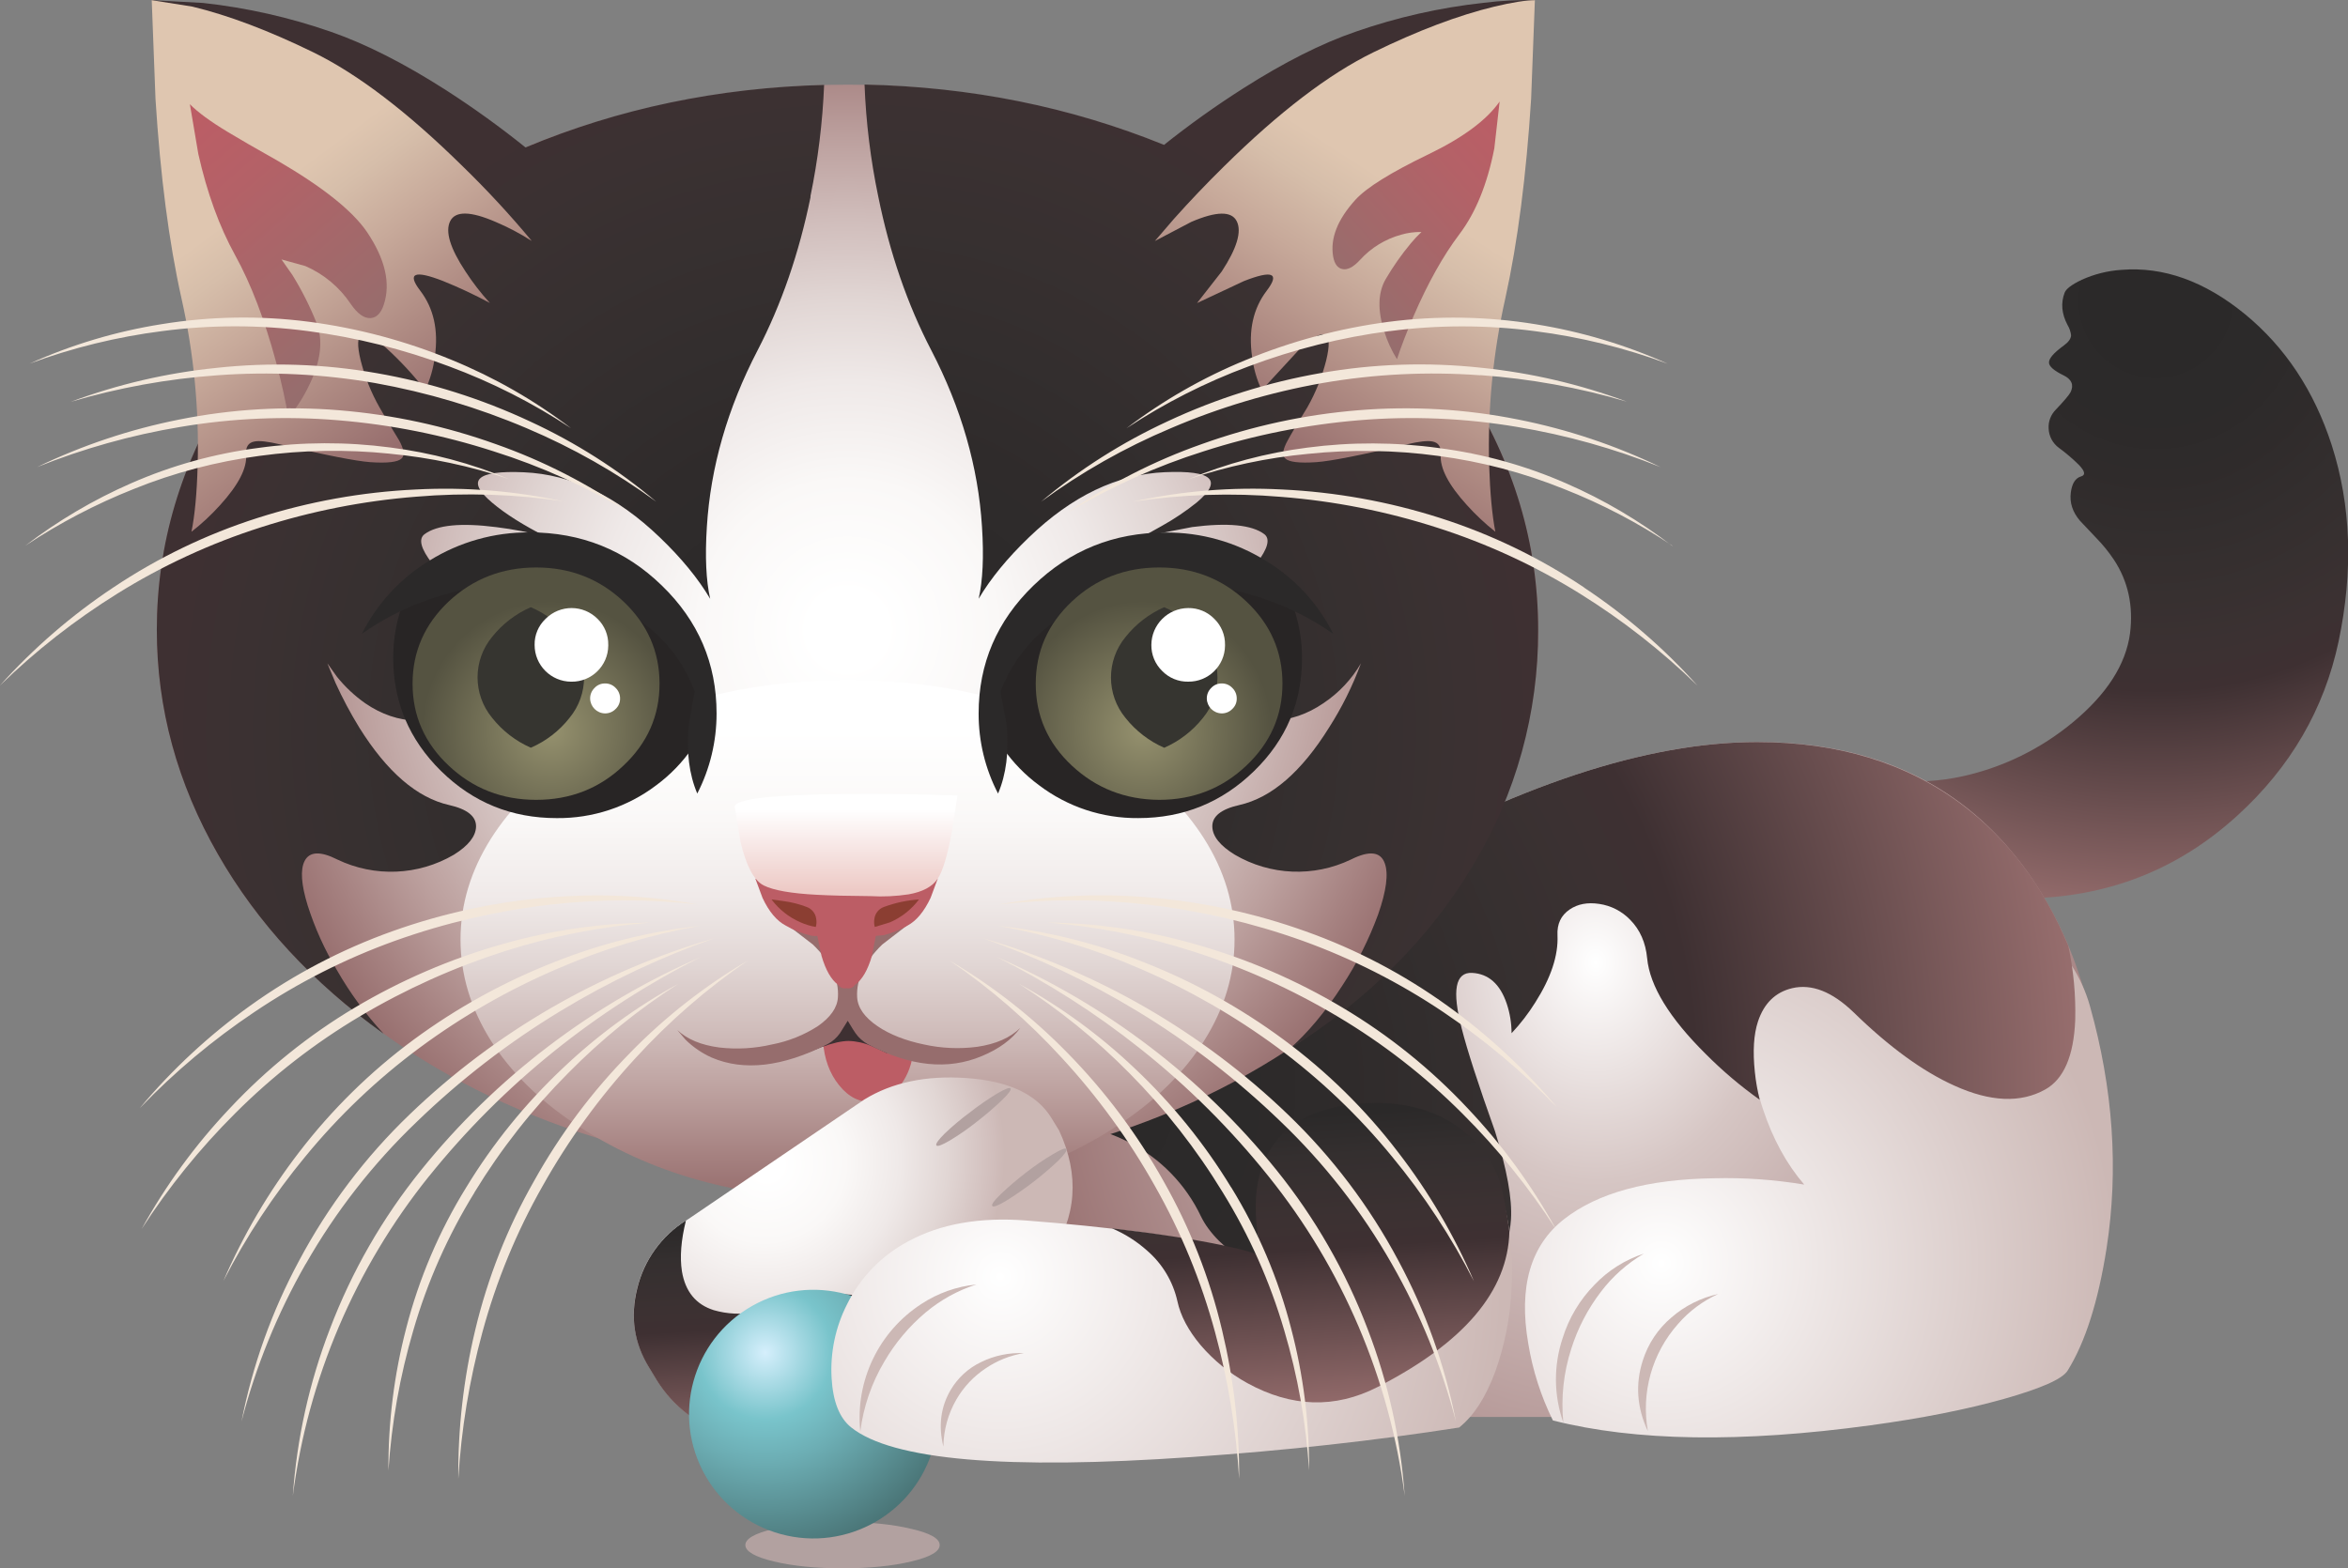
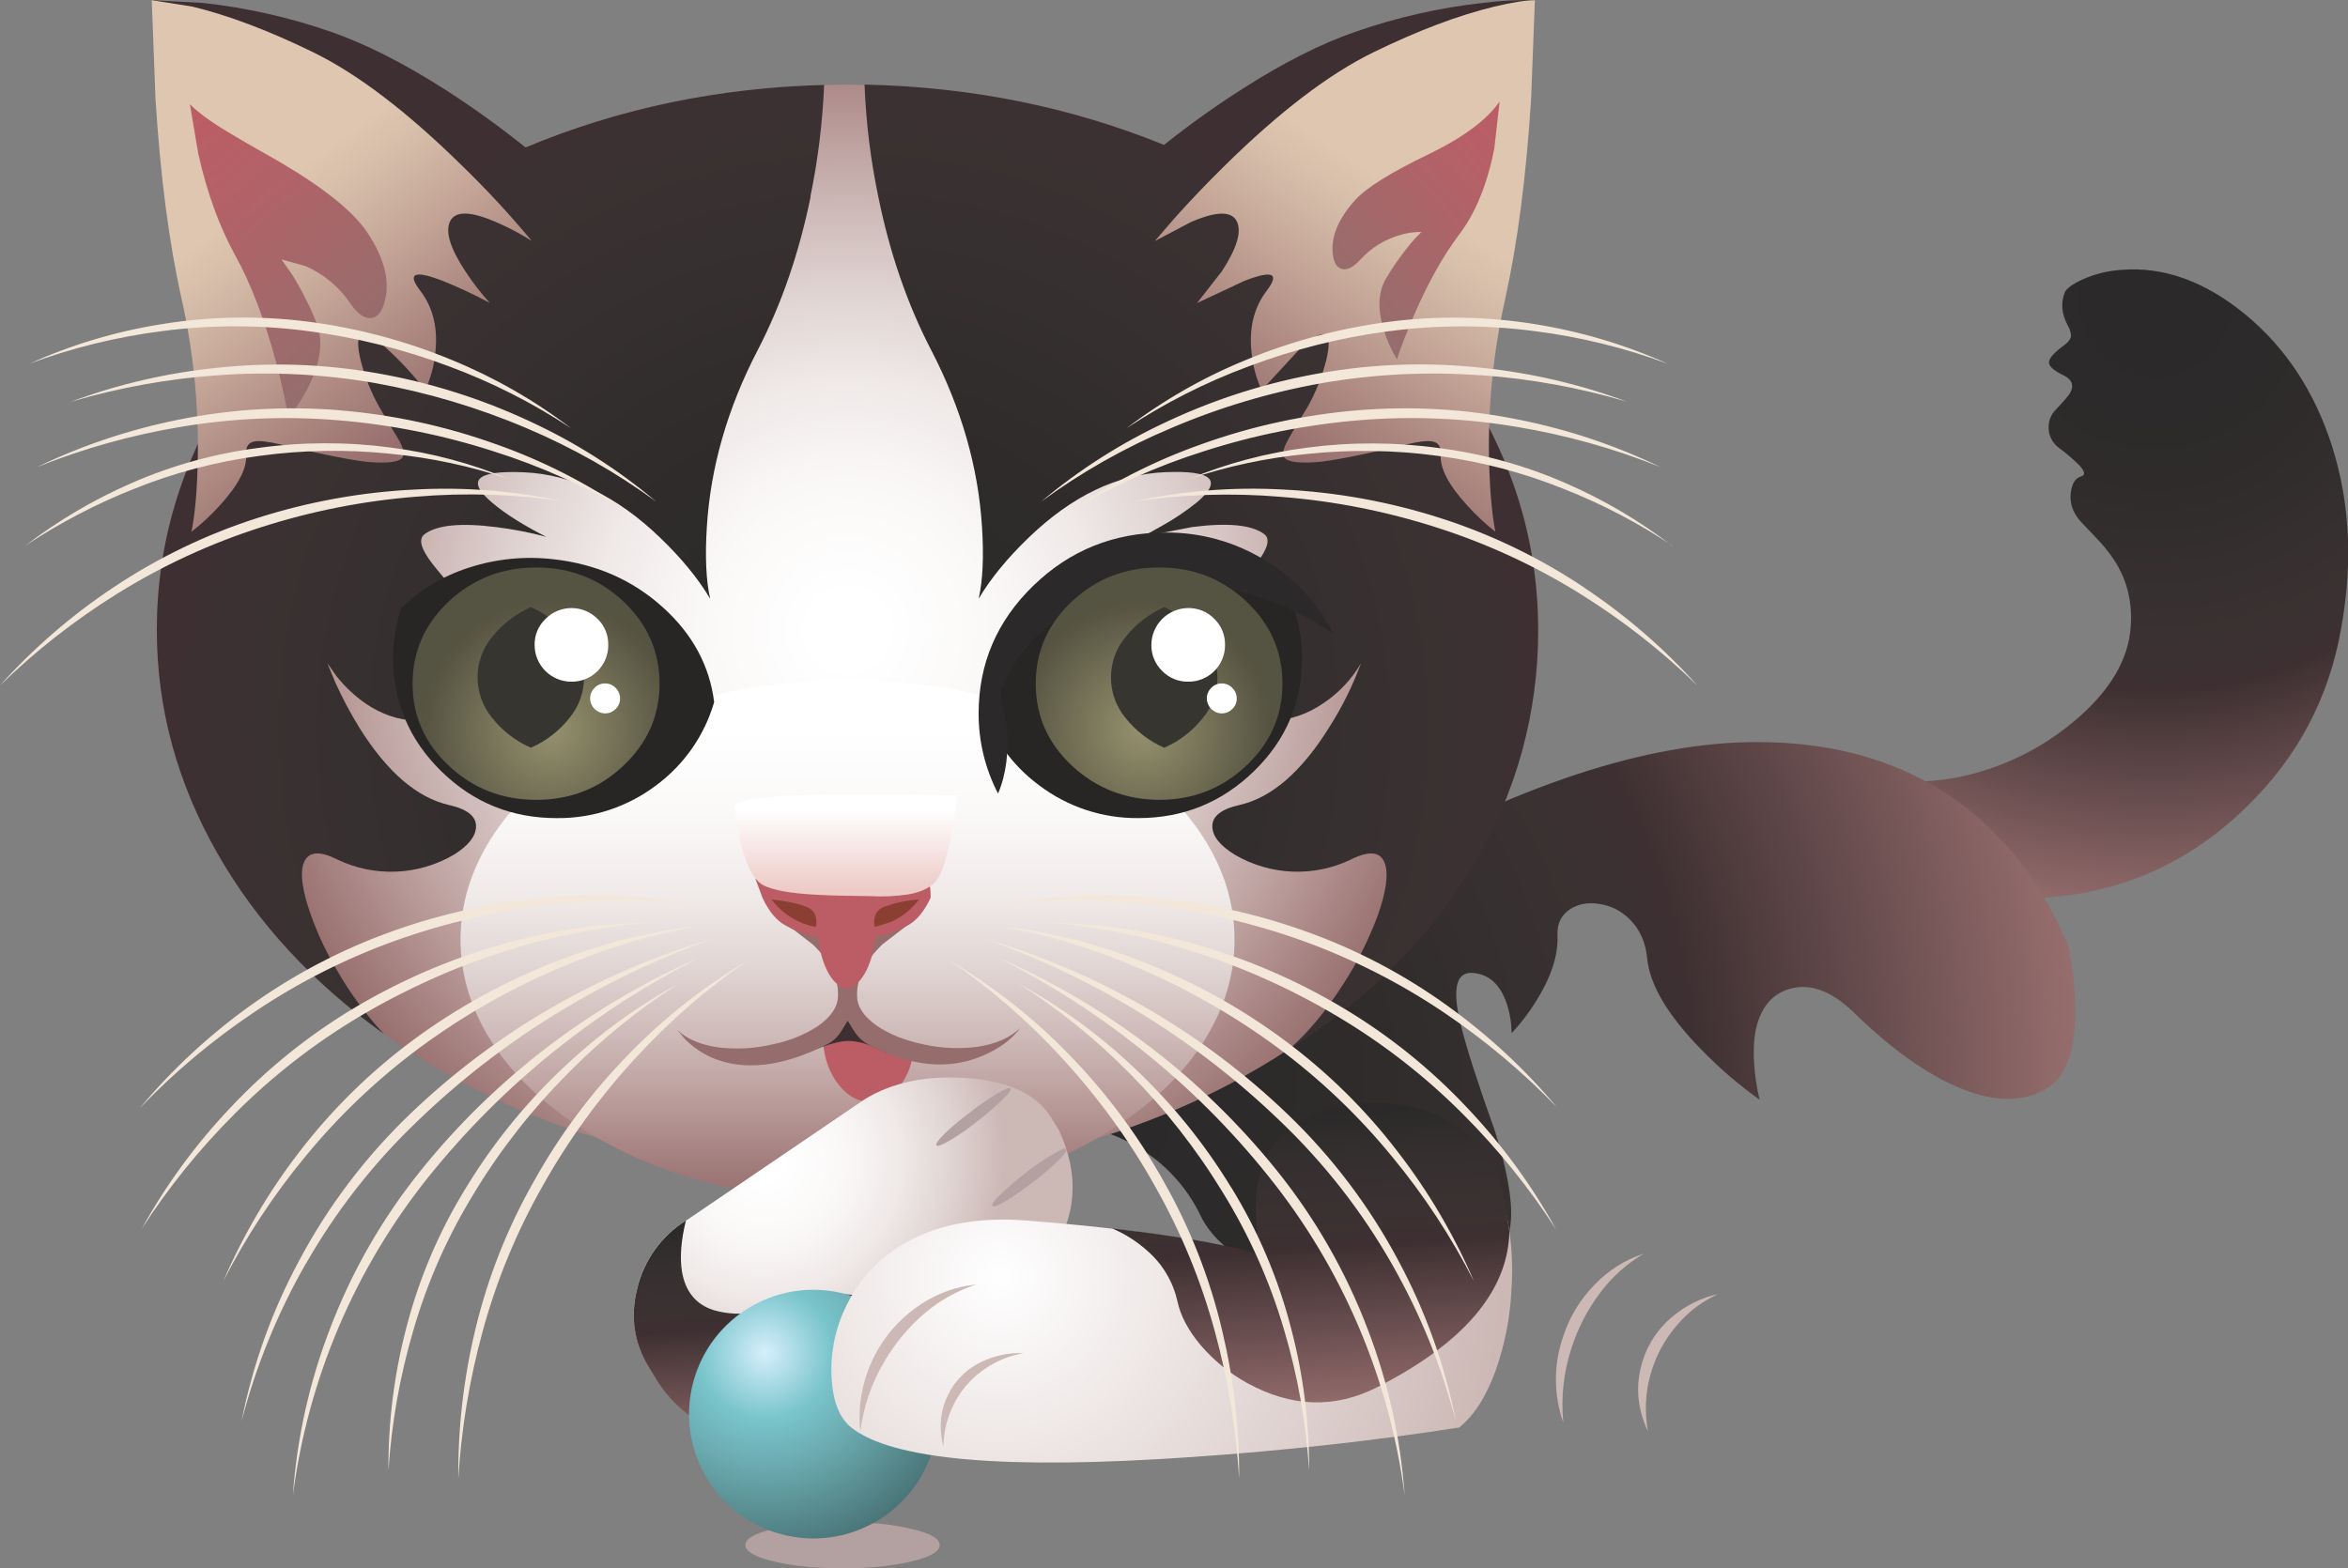
<svg xmlns="http://www.w3.org/2000/svg" version="1.0" id="Layer_1" x="0px" y="0px" viewBox="0 0 973.17 650.22" enable-background="new 0 0 973.17 650.22" xml:space="preserve">
  <rect x="0" y="0" width="973.17" height="650.22" fill="#808080" stroke="none" />
  <title>cats2_0018</title>
  <path fill="#B2A1A0" d="M320.7,633.85c-7.847,1.84-11.77,4.077-11.77,6.71c0,2.633,3.923,4.9,11.77,6.8  c7.907,1.9,17.407,2.85,28.5,2.85s20.593-0.95,28.5-2.85c7.847-1.84,11.77-4.107,11.77-6.8c0-2.693-3.923-4.93-11.77-6.71  c-7.9-1.9-17.397-2.85-28.49-2.85C338.117,631,328.613,631.95,320.7,633.85z" />
  <radialGradient id="SVGID_1_" cx="277.25" cy="555.917" r="139.3" gradientTransform="matrix(1.84 0 0 -1.84 383.32 1147.59)" gradientUnits="userSpaceOnUse">
    <stop offset="0.06" style="stop-color:#2B2929" />
    <stop offset="0.19" style="stop-color:#2C2A2A" />
    <stop offset="0.29" style="stop-color:#2F2B2B" />
    <stop offset="0.39" style="stop-color:#332E2E" />
    <stop offset="0.48" style="stop-color:#373030" />
    <stop offset="0.56" style="stop-color:#3B3132" />
    <stop offset="0.63" style="stop-color:#3E3032" />
    <stop offset="1" style="stop-color:#966D6D" />
  </radialGradient>
  <path fill="url(#SVGID_1_)" d="M930.39,130.18c-16.667-13.607-33.707-19.707-51.12-18.3c-5.69,0.373-11.266,1.768-16.46,4.12  c-4.107,1.96-6.467,3.737-7.08,5.33c-1.653,4.293-1.253,8.767,1.2,13.42c0.786,1.297,1.287,2.745,1.47,4.25  c-0.06,1.407-1.06,2.817-3,4.23c-4.227,3.067-6.28,5.457-6.16,7.17c0.06,1.533,2.083,3.28,6.07,5.24c3.373,1.653,4.323,3.987,2.85,7  c-0.667,1.227-2.69,3.617-6.07,7.17c-2.073,2.057-3.166,4.904-3,7.82c0.108,3.221,1.703,6.209,4.32,8.09  c2.932,2.15,5.7,4.517,8.28,7.08c2.453,2.573,2.76,4.137,0.92,4.69c-2.393,0.667-3.833,2.903-4.32,6.71  c-0.553,4.167,0.703,8.06,3.77,11.68l6.53,6.9c2.836,2.877,5.391,6.018,7.63,9.38c5.82,8.887,8.027,19,6.62,30.34  c-1.713,12.993-9.65,25.343-23.81,37.05c-13.165,10.907-28.732,18.533-45.42,22.25c-9.716,2.141-19.709,2.732-29.61,1.75  c2.234,11.531,2.329,23.375,0.28,34.94c16.522,9.314,35.194,14.141,54.16,14c34.387-0.187,64.023-11.65,88.91-34.39  c22-20.047,35.977-44.107,41.93-72.18c6.127-29.24,5.177-56.363-2.85-81.37C959.137,162.03,947.123,143.907,930.39,130.18z" />
  <radialGradient id="SVGID_2_" cx="277.25" cy="516.393" r="199.55" gradientTransform="matrix(1.84 0 0 -2.27 151.16 1571.22)" gradientUnits="userSpaceOnUse">
    <stop offset="0" style="stop-color:#FFFFFF" />
    <stop offset="0.2" style="stop-color:#D6C6C4" />
    <stop offset="0.69" style="stop-color:#966D6D" />
  </radialGradient>
-   <path fill="url(#SVGID_2_)" d="M863.46,409.6c-5.005-17.275-12.867-33.591-23.26-48.27c-25.747-35.8-63.047-53.7-111.9-53.7  c-45.787,0-100.31,18.053-163.57,54.16c-31.567,18-58.6,36.02-81.1,54.06c-12.873,4.6-27.43,10.24-43.67,16.92  c-32.487,13.333-57.153,25.193-74,35.58c-16.847,10.387-29.78,33.387-38.8,69c-4.319,16.415-7.151,33.186-8.46,50.11h398  c54.373,0,95.41-15.333,123.11-46c11.206-12.422,19.694-27.048,24.92-42.94c4.72-13.933,6.868-28.608,6.34-43.31  C870.472,439.746,867.915,424.42,863.46,409.6z" />
  <radialGradient id="SVGID_3_" cx="277.25" cy="555.917" r="102.4" gradientTransform="matrix(1.84 0 0 -1.84 178.47 1546.63)" gradientUnits="userSpaceOnUse">
    <stop offset="0" style="stop-color:#FFFFFF" />
    <stop offset="1" style="stop-color:#CCB8B5" />
  </radialGradient>
-   <path fill="url(#SVGID_3_)" d="M710.64,488.49c-27.587,0.367-48.367,6.007-62.34,16.92c-13.973,10.913-18.937,28.11-14.89,51.59  c1.803,11.081,5.244,21.832,10.21,31.9c34.14,8.667,78.06,9.333,131.76,2c21.147-2.88,39.567-6.527,55.26-10.94  c15.387-4.353,24.153-8.247,26.3-11.68c7.333-11.767,12.727-28.717,16.18-50.85c5.027-32.547,2.727-65.983-6.9-100.31  c-3.379-12.027-10.299-22.759-19.86-30.8c-19.43-16.732-46.056-22.389-70.61-15c-13.192,4.073-24.874,11.979-33.56,22.71  c-15.873,19.247-19.703,41.19-11.49,65.83c4.107,12.38,9.807,22.8,17.1,31.26C735.524,489.073,723.082,488.193,710.64,488.49z" />
  <radialGradient id="SVGID_4_" cx="277.25" cy="555.917" r="231.3" gradientTransform="matrix(1.84 0 0 -1.84 -75.3 1473.99)" gradientUnits="userSpaceOnUse">
    <stop offset="0.06" style="stop-color:#2B2929" />
    <stop offset="0.19" style="stop-color:#2C2A2A" />
    <stop offset="0.29" style="stop-color:#2F2B2B" />
    <stop offset="0.39" style="stop-color:#332E2E" />
    <stop offset="0.48" style="stop-color:#373030" />
    <stop offset="0.56" style="stop-color:#3B3132" />
    <stop offset="0.63" style="stop-color:#3E3032" />
    <stop offset="1" style="stop-color:#966D6D" />
  </radialGradient>
  <path fill="url(#SVGID_4_)" d="M813.25,333.65c-23.047-17.333-51.38-26-85-26c-45.787,0-100.31,18.053-163.57,54.16  c-31.567,18-58.6,36.02-81.1,54.06c-19.053,6.753-39.08,14.653-60.08,23.7c-2.207,8.707-2.573,15.727-1.1,21.06  c1.407,5.147,4.103,7.353,8.09,6.62c12.26-2.267,24.673-0.183,37.24,6.25c13.177,6.67,23.757,17.539,30.07,30.89  c3.373,6.867,9.84,13.333,19.4,19.4c19.362,11.82,41.501,18.322,64.18,18.85c11.22-0.06,19.923-2.173,26.11-6.34  c11.647-7.727,17.9-17.963,18.76-30.71c0.553-8.52-1.653-20.717-6.62-36.59c-6.927-19.433-11.523-33.623-13.79-42.57  c-4.107-15.753-2.667-23.447,4.32-23.08c6.807,0.367,11.587,4.627,14.34,12.78c1.314,3.944,1.989,8.073,2,12.23  c3.693-3.926,6.989-8.206,9.84-12.78c6.5-10.233,9.563-19.49,9.19-27.77c-0.247-4.72,1.44-8.307,5.06-10.76  c3.333-2.267,7.41-3.033,12.23-2.3c4.909,0.708,9.439,3.038,12.87,6.62c4.047,4.107,6.38,9.41,7,15.91  c1.107,11.52,9.21,24.76,24.31,39.72c6.896,6.935,14.37,13.271,22.34,18.94c-0.94-3.747-1.608-7.557-2-11.4  c-0.92-8.667-0.49-15.687,1.29-21.06c2.513-7.54,7.233-12.137,14.16-13.79c8.093-1.9,16.583,1.433,25.47,10  c14.773,14.407,28.717,24.55,41.83,30.43c14.893,6.74,27.43,7.26,37.61,1.56c7.66-4.293,11.797-13.857,12.41-28.69  c0.271-10.343-0.686-20.682-2.85-30.8C846.987,367.51,832.317,347.997,813.25,333.65z" />
  <radialGradient id="SVGID_5_" cx="277.101" cy="555.986" r="140.165" gradientTransform="matrix(1.84 0 0 -1.84 -158.6 1284.13)" gradientUnits="userSpaceOnUse">
    <stop offset="0.06" style="stop-color:#FFFFFF" />
    <stop offset="0.24" style="stop-color:#FAF8F7" />
    <stop offset="0.4" style="stop-color:#EFE9E8" />
    <stop offset="0.53" style="stop-color:#E1D6D4" />
    <stop offset="0.66" style="stop-color:#D0BDBB" />
    <stop offset="0.79" style="stop-color:#BCA09E" />
    <stop offset="0.91" style="stop-color:#A68281" />
    <stop offset="1" style="stop-color:#966D6D" />
  </radialGradient>
  <path fill="url(#SVGID_5_)" d="M615,349.1c15.02-28,22.53-57.333,22.53-88s-7.51-60-22.53-88  c-14.467-27.033-34.91-50.97-61.33-71.81c-26.42-20.84-56.723-36.987-90.91-48.44c-72.406-23.66-150.464-23.66-222.87,0  c-34.267,11.46-64.6,27.613-91,48.46s-46.853,44.78-61.36,71.8c-15.02,28-22.53,57.333-22.53,88s7.51,60,22.53,88  c14.467,27.033,34.91,50.97,61.33,71.81c26.42,20.84,56.753,36.993,91,48.46c72.406,23.66,150.464,23.66,222.87,0  c34.207-11.46,64.517-27.613,90.93-48.46S600.52,376.133,615,349.1z" />
  <linearGradient id="SVGID_6_" gradientUnits="userSpaceOnUse" x1="480.682" y1="402.943" x2="480.682" y2="515.144" gradientTransform="matrix(1.84 0 0 1.84 -533.18 -450.91)">
    <stop offset="0.06" style="stop-color:#FFFFFF" />
    <stop offset="0.24" style="stop-color:#FAF8F7" />
    <stop offset="0.4" style="stop-color:#EFE9E8" />
    <stop offset="0.53" style="stop-color:#E1D6D4" />
    <stop offset="0.66" style="stop-color:#D0BDBB" />
    <stop offset="0.79" style="stop-color:#BCA09E" />
    <stop offset="0.91" style="stop-color:#A68281" />
    <stop offset="1" style="stop-color:#966D6D" />
  </linearGradient>
  <path fill="url(#SVGID_6_)" d="M237.86,313.51c-14.773,9.933-26.237,21.333-34.39,34.2c-8.4,13.333-12.6,27.277-12.6,41.83  s4.2,28.53,12.6,41.93c8.153,12.873,19.617,24.273,34.39,34.2c31.333,21.027,69.153,31.54,113.46,31.54s82.097-10.513,113.37-31.54  c14.833-9.933,26.297-21.333,34.39-34.2c8.4-13.333,12.6-27.31,12.6-41.93s-4.2-28.563-12.6-41.83  c-8.153-12.873-19.617-24.273-34.39-34.2C433.37,292.503,395.58,282,351.32,282S269.24,292.503,237.86,313.51z" />
  <radialGradient id="SVGID_7_" cx="277.25" cy="555.917" r="153.57" gradientTransform="matrix(1.84 0 0 -1.84 -156.3 1325.13)" gradientUnits="userSpaceOnUse">
    <stop offset="0.06" style="stop-color:#2B2929" />
    <stop offset="0.27" style="stop-color:#2C2A2A" />
    <stop offset="0.44" style="stop-color:#2F2B2B" />
    <stop offset="0.6" style="stop-color:#332E2E" />
    <stop offset="0.75" style="stop-color:#373030" />
    <stop offset="0.9" style="stop-color:#3B3132" />
    <stop offset="1" style="stop-color:#3E3032" />
  </radialGradient>
  <path fill="url(#SVGID_7_)" d="M335.87,81.54c3.157-15.266,5.064-30.764,5.7-46.34c-44,1.167-85.253,9.81-123.76,25.93  c-10.546-8.482-21.531-16.403-32.91-23.73c-17.333-11.093-33.21-19.153-47.63-24.18c-17.202-5.998-35.03-10.024-53.14-12L62.89,0.07  l11,10.39c9.193,8.46,18.387,16.52,27.58,24.18c29.607,24.58,53.973,40.793,73.1,48.64c-34,21.087-60.603,46.863-79.81,77.33  C74.92,192.203,65,225.703,65,261.11c0,32.593,8.46,63.64,25.38,93.14c16.307,28.44,39.17,53.203,68.59,74.29  c-7.419-8.001-13.898-16.825-19.31-26.3c-5.079-8.446-9.154-17.457-12.14-26.85c-2.667-8.667-3.097-14.797-1.29-18.39  c2-4,6.537-4.213,13.61-0.64c15.423,7.393,33.511,6.644,48.27-2c6-3.74,9.063-7.603,9.19-11.59c0.12-4.293-3.59-7.293-11.13-9  c-13.333-3.007-25.747-13.703-37.24-32.09c-3.657-5.952-6.943-12.123-9.84-18.48l-3.4-8.18l4,5.61  c3.365,4.173,7.296,7.855,11.68,10.94c13.547,9.253,28.257,9.587,44.13,1c8.667-4.667,12.437-10.827,11.31-18.48  c-0.86-5.7-4.66-12.81-11.4-21.33c-8-9.073-13.423-15.447-16.27-19.12c-4.72-6.127-5.793-10.173-3.22-12.14  c5.147-3.86,15.107-4.84,29.88-2.94c6.951,0.856,13.834,2.192,20.6,4c-9.44-4.78-16.917-9.5-22.43-14.16  c-10.973-9.253-6.59-13.453,13.15-12.6c19.74,0.853,38.527,9.853,56.36,27c8.947,8.58,15.903,17.07,20.87,25.47  c-1.713-7.54-2.173-17.5-1.38-29.88c1.533-24.7,8.533-49.067,21-73.1c9.867-19,17.2-40.24,22-63.72 M636.17,0.07  c-7.098-0.163-14.197,0.205-21.24,1.1c-18.11,1.976-35.938,6.002-53.14,12c-14.04,4.84-29.487,12.623-46.34,23.35  c-11.412,7.252-22.428,15.11-33,23.54c-38.8-15.753-80.177-24.087-124.13-25c0.596,15.591,2.496,31.106,5.68,46.38  c4.78,23.54,12.113,44.81,22,63.81c12.44,24,19.44,48.367,21,73.1c0.8,12.38,0.34,22.34-1.38,29.88  c4.967-8.4,11.923-16.89,20.87-25.47c17.84-17.16,36.627-26.16,56.36-27s24.117,3.35,13.15,12.57  c-4.519,3.618-9.333,6.852-14.39,9.67l-8.09,4.51l20.6-4c14.773-1.9,24.733-0.92,29.88,2.94c2.573,1.96,1.5,6.007-3.22,12.14  c-7.113,8.093-12.537,14.467-16.27,19.12c-6.74,8.52-10.54,15.63-11.4,21.33c-1.107,7.66,2.663,13.82,11.31,18.48  c15.873,8.58,30.583,8.247,44.13-1c6.366-4.254,11.677-9.904,15.53-16.52c-3.439,9.338-7.878,18.277-13.24,26.66  c-11.46,18.387-23.843,29.083-37.15,32.09c-7.6,1.713-11.34,4.713-11.22,9c0.12,4,3.217,7.863,9.29,11.59  c14.724,8.651,32.789,9.401,48.18,2c7.6-3.8,12.267-3.28,14,1.56c1.593,4.353,0.673,11.433-2.76,21.24  c-3.791,10.341-8.757,20.212-14.8,29.42c-7,10.867-14.363,19.68-22.09,26.44c32.913-20.72,58.32-46.127,76.22-76.22  c17.797-29.453,27.139-63.238,27-97.65c0-35.673-10.053-69.34-30.16-101c-19.407-30.753-46.303-56.643-80.69-77.67  c19.06-8.333,43.027-24.547,71.9-48.64C613.027,21.74,625.563,10.49,636.17,0.07z" />
  <linearGradient id="SVGID_8_" gradientUnits="userSpaceOnUse" x1="641.001" y1="250.376" x2="578.531" y2="347.196" gradientTransform="matrix(1.84 0 0 1.84 -533.18 -450.91)">
    <stop offset="0.44" style="stop-color:#DFC6B0" />
    <stop offset="0.52" style="stop-color:#D6BEAA" />
    <stop offset="0.65" style="stop-color:#C7A99A" />
    <stop offset="0.82" style="stop-color:#AF8B83" />
    <stop offset="1" style="stop-color:#966D6D" />
  </linearGradient>
  <path fill="url(#SVGID_8_)" d="M634.6,41l1.56-40.92c-3.74,0-9.35,0.89-16.83,2.67c-14.953,3.613-31.657,9.927-50.11,18.94  s-39.077,24.763-61.87,47.25c-7.173,7.047-14.1,14.31-20.78,21.79l-7.91,9.19L493.74,92c10.42-4.473,16.703-4.567,18.85-0.28  c2.147,4.287,0.063,11.243-6.25,20.87l-10.21,13.06l19.4-9.1c11.893-4.667,15.05-3.333,9.47,4c-5.58,7.333-7.603,16.407-6.07,27.22  c0.588,4.848,1.938,9.573,4,14L539,144.34c10.113-9.073,13.67-7.387,10.67,5.06c-1.722,6.818-4.352,13.373-7.82,19.49  c-4.107,6.667-6.803,11.203-8.09,13.61c-2.087,3.74-2.453,6.253-1.1,7.54c1.533,1.533,5.867,2.053,13,1.56  c5.947-0.427,18.39-2.88,37.33-7.36c5.147-1.227,8.733-1.627,10.76-1.2c2.513,0.493,3.647,2.3,3.4,5.42  c-0.427,5.58,3.22,12.6,10.94,21.06c3.581,3.966,7.488,7.626,11.68,10.94c-1.333-6.867-2.19-16.06-2.57-27.58  c-0.647-23.266,1.607-46.522,6.71-69.23C629.017,100.477,632.58,72.927,634.6,41z" />
  <linearGradient id="SVGID_9_" gradientUnits="userSpaceOnUse" x1="635.125" y1="276.968" x2="593.995" y2="313.038" gradientTransform="matrix(1.84 0 0 1.84 -533.18 -450.91)">
    <stop offset="0" style="stop-color:#BC5D65" />
    <stop offset="0.31" style="stop-color:#B46167" />
    <stop offset="0.8" style="stop-color:#9F6A6B" />
    <stop offset="1" style="stop-color:#966D6D" />
  </linearGradient>
  <path fill="url(#SVGID_9_)" d="M621.55,42.09C616.217,49.757,606.367,57.06,592,64c-15.507,7.48-25.56,13.733-30.16,18.76  c-7.48,8.213-10.577,16.09-9.29,23.63c0.553,3.007,1.81,4.723,3.77,5.15c2.147,0.493,4.6-0.763,7.36-3.77  c4.585-5.052,10.518-8.688,17.1-10.48c2.718-0.791,5.54-1.162,8.37-1.1c-1.568,1.468-3.041,3.035-4.41,4.69  c-3.863,4.64-7.338,9.59-10.39,14.8c-3.247,5.58-3.46,12.813-0.64,21.7c1.27,4.057,3.048,7.938,5.29,11.55  c1.653-5.087,3.953-11.063,6.9-17.93c5.947-13.733,12.28-25.043,19-33.93s11.533-20.717,14.44-35.49L621.55,42.09z" />
  <linearGradient id="SVGID_10_" gradientUnits="userSpaceOnUse" x1="312.73" y1="253.224" x2="380.7" y2="344.894" gradientTransform="matrix(1.84 0 0 1.84 -533.18 -450.91)">
    <stop offset="0.44" style="stop-color:#DFC6B0" />
    <stop offset="0.52" style="stop-color:#D6BEAA" />
    <stop offset="0.65" style="stop-color:#C7A99A" />
    <stop offset="0.82" style="stop-color:#AF8B83" />
    <stop offset="1" style="stop-color:#966D6D" />
  </linearGradient>
  <path fill="url(#SVGID_10_)" d="M62.89,0.07L64.45,41c2,31.933,5.587,59.487,10.76,82.66c5.103,22.708,7.358,45.964,6.71,69.23  c-0.307,11.527-1.163,20.72-2.57,27.58c4.235-3.296,8.173-6.957,11.77-10.94c7.72-8.46,11.347-15.48,10.88-21.06  c-0.247-3.127,0.887-4.933,3.4-5.42c2-0.427,5.587-0.027,10.76,1.2c18.94,4.473,31.383,6.927,37.33,7.36  c7.113,0.493,11.447-0.027,13-1.56c1.333-1.287,0.967-3.8-1.1-7.54c-3.333-5.393-6.03-9.93-8.09-13.61  c-3.468-6.117-6.098-12.672-7.82-19.49c-3.007-12.44,0.55-14.127,10.67-5.06c5.835,5.339,11.216,11.152,16.09,17.38  c2.062-4.427,3.412-9.152,4-14c1.533-10.847-0.49-19.92-6.07-27.22c-5.58-7.3-2.423-8.633,9.47-4c6.628,2.676,13.105,5.714,19.4,9.1  c-3.725-4.066-7.107-8.435-10.11-13.06c-6.373-9.627-8.487-16.583-6.34-20.87s8.42-4.18,18.82,0.32  c5.215,2.207,10.233,4.853,15,7.91c-9.006-10.835-18.583-21.183-28.69-31c-22.813-22.473-43.443-38.217-61.89-47.23  S94.68,6.353,79.72,2.74L62.89,0.07z" />
  <linearGradient id="SVGID_11_" gradientUnits="userSpaceOnUse" x1="326.311" y1="275.283" x2="368.711" y2="324.013" gradientTransform="matrix(1.84 0 0 1.84 -533.18 -450.91)">
    <stop offset="0" style="stop-color:#BC5D65" />
    <stop offset="0.31" style="stop-color:#B46167" />
    <stop offset="0.8" style="stop-color:#9F6A6B" />
    <stop offset="1" style="stop-color:#966D6D" />
  </linearGradient>
  <path fill="url(#SVGID_11_)" d="M94.52,54.78c-7.233-4.353-12.507-8.213-15.82-11.58l3.49,20.6c3.613,16.12,8.7,30.12,15.26,42  s12.227,26.683,17,44.41c2.327,8.827,4.013,16.457,5.06,22.89c3.382-3.983,6.235-8.386,8.49-13.1c5.027-10.233,6.07-19,3.13-26.3  c-2.743-6.841-6.072-13.432-9.95-19.7l-4.51-6.44l9.93,2.76c7.626,3.322,14.137,8.765,18.76,15.68c2.82,4.107,5.58,6.067,8.28,5.88  c2.453-0.187,4.26-2.027,5.42-5.52c2.94-8.887,0.607-18.97-7-30.25c-6.04-8.793-18.323-18.587-36.85-29.38  C105.643,61.337,98.747,57.353,94.52,54.78z" />
  <path fill="#282525" d="M194.28,235.36c-10.496,3.349-20.077,9.074-28,16.73c-2.192,6.647-3.309,13.601-3.31,20.6  c0,18.327,6.62,33.993,19.86,47c13.24,13.007,29.207,19.503,47.9,19.49c14.887,0.168,29.407-4.624,41.27-13.62  c11.558-8.557,19.989-20.67,24-34.48c-1.9-15.14-9.01-28.257-21.33-39.35c-12.507-11.28-27.587-17.9-45.24-19.86  C217.599,230.478,205.607,231.669,194.28,235.36z" />
-   <path fill="#2B2929" d="M274.27,242.72c-15.08-14.667-33.347-22-54.8-22c-14.651-0.098-29.03,3.959-41.47,11.7  c-11.999,7.281-21.703,17.796-28,30.34c7.58-5.335,15.797-9.702,24.46-13c23.907-9.133,46.953-10.113,69.14-2.94  c22.187,7.173,36.96,20.443,44.32,39.81l-2.48,14.07c-1.007,10.933,0.18,20.367,3.56,28.3c5.267-10.27,8.01-21.648,8-33.19  C297,275.063,289.423,257.367,274.27,242.72z" />
  <radialGradient id="SVGID_12_" cx="277.25" cy="555.917" r="38.16" gradientTransform="matrix(1.84 0 0 -1.84 -281.81 1325.5)" gradientUnits="userSpaceOnUse">
    <stop offset="0" style="stop-color:#95916E" />
    <stop offset="0.76" style="stop-color:#555341" />
  </radialGradient>
  <path fill="url(#SVGID_12_)" d="M258.37,249.34c-10-9.38-22.043-14.07-36.13-14.07c-14.087,0-26.167,4.69-36.24,14.07  c-10,9.44-15,20.81-15,34.11s5,24.633,15,34c10,9.44,22.077,14.16,36.23,14.16c14.153,0,26.197-4.72,36.13-14.16  c10-9.38,15-20.713,15-34S268.363,258.793,258.37,249.34z" />
  <path fill="#363530" d="M220,251.73c-6.249,2.732-11.74,6.943-16,12.27c-8.091,9.758-8.091,23.892,0,33.65  c4.25,5.356,9.742,9.595,16,12.35c6.274-2.714,11.773-6.948,16-12.32c8.107-9.763,8.107-23.917,0-33.68  C231.767,258.646,226.269,254.429,220,251.73z" />
  <path fill="#FFFFFF" d="M247.7,256.6c-5.912-5.967-15.543-6.012-21.51-0.1c-0.034,0.033-0.067,0.067-0.1,0.1  c-2.945,2.796-4.581,6.7-4.51,10.76c-0.022,8.406,6.774,15.238,15.18,15.26c0.027,0,0.053,0,0.08,0  c8.322,0.106,15.154-6.555,15.26-14.878c0.002-0.127,0.002-0.255,0-0.382C252.181,263.32,250.589,259.426,247.7,256.6z" />
  <path fill="#FFFFFF" d="M257,289.61c0.024-1.661-0.643-3.258-1.84-4.41c-1.14-1.215-2.745-1.885-4.41-1.84  c-1.637-0.033-3.21,0.637-4.32,1.84c-1.197,1.152-1.864,2.749-1.84,4.41c0.064,3.375,2.785,6.096,6.16,6.16  c1.661,0.024,3.258-0.643,4.41-1.84C256.363,292.82,257.033,291.247,257,289.61z" />
  <path fill="#282525" d="M536.22,252.09c-7.884-7.635-17.415-13.359-27.86-16.73c-11.318-3.68-23.299-4.871-35.12-3.49  c-17.653,1.96-32.733,8.58-45.24,19.86c-12.38,11.093-19.49,24.21-21.33,39.35c3.963,13.833,12.404,25.96,24,34.48  c11.813,8.965,26.27,13.753,41.1,13.61c18.667,0,34.667-6.497,48-19.49c13.333-12.993,19.953-28.66,19.86-47  C539.644,265.675,538.492,258.717,536.22,252.09z" />
  <path fill="#2B2929" d="M528.13,249.8c8.663,3.298,16.88,7.665,24.46,13c-6.259-12.57-15.972-23.094-28-30.34  c-12.442-7.734-26.821-11.784-41.47-11.68c-21.393,0-39.66,7.333-54.8,22c-15.14,14.667-22.71,32.35-22.71,53.05  c-0.031,11.544,2.73,22.925,8.05,33.17c3.373-7.907,4.57-17.317,3.59-28.23l-2.57-14.07c7.48-19.367,22.283-32.637,44.41-39.81  C481.217,239.717,504.23,240.687,528.13,249.8z" />
  <radialGradient id="SVGID_13_" cx="969.94" cy="555.917" r="38.15" gradientTransform="matrix(-1.84 0 0 -1.84 2258.36 1325.5)" gradientUnits="userSpaceOnUse">
    <stop offset="0" style="stop-color:#95916E" />
    <stop offset="0.76" style="stop-color:#555341" />
  </radialGradient>
  <path fill="url(#SVGID_13_)" d="M480.41,235.27c-14.1,0-26.143,4.69-36.13,14.07c-9.987,9.38-14.987,20.75-15,34.11  c0,13.333,5,24.667,15,34s22.043,14.053,36.13,14.16c14.1,0,26.143-4.72,36.13-14.16c9.987-9.44,14.987-20.773,15-34  c0-13.333-5-24.703-15-34.11C506.54,239.933,494.497,235.243,480.41,235.27z" />
  <path fill="#363530" d="M482.53,251.73c-6.255,2.746-11.746,6.975-16,12.32c-8.091,9.758-8.091,23.892,0,33.65  c4.254,5.345,9.745,9.574,16,12.32c6.255-2.746,11.746-6.975,16-12.32c8.091-9.758,8.091-23.892,0-33.65  C494.276,258.705,488.785,254.476,482.53,251.73z" />
  <path fill="#FFFFFF" d="M492.46,252.09c-8.401,0.065-15.195,6.859-15.26,15.26c-0.059,4.084,1.573,8.011,4.51,10.85  c2.824,2.893,6.718,4.489,10.76,4.41c8.322,0.106,15.154-6.555,15.26-14.878c0.002-0.127,0.002-0.255,0-0.382  c0.079-4.042-1.517-7.936-4.41-10.76C500.477,253.654,496.546,252.025,492.46,252.09z" />
  <path fill="#FFFFFF" d="M512.59,289.61c0.024-1.661-0.643-3.258-1.84-4.41c-1.14-1.215-2.745-1.885-4.41-1.84  c-1.637-0.033-3.21,0.637-4.32,1.84c-1.197,1.152-1.864,2.749-1.84,4.41c0.064,3.375,2.785,6.096,6.16,6.16  c1.661,0.024,3.258-0.643,4.41-1.84C511.953,292.82,512.623,291.247,512.59,289.61z" />
  <path fill="#F3E7DA" d="M234.09,208c-20.275-4.459-41.059-6.161-61.79-5.06c-22.241,1.041-44.249,4.999-65.46,11.77  c-21.199,6.758-41.343,16.463-59.84,28.83c-17.318,11.51-33.11,25.165-47,40.64c14.796-14.404,31.104-27.167,48.64-38.07  c18.616-11.59,38.599-20.824,59.49-27.49c20.887-6.716,42.487-10.975,64.36-12.69c20.541-1.742,41.215-1.071,61.6,2 M161.46,188.1  c16.904,1.586,33.566,5.133,49.65,10.57c-15.794-6.575-32.399-10.997-49.37-13.15c-18.132-2.393-36.504-2.332-54.62,0.18  c-18.166,2.343-35.905,7.266-52.68,14.62c-15.643,6.837-30.401,15.544-43.95,25.93c14.14-9.391,29.222-17.281,45-23.54  c16.687-6.74,34.158-11.344,52-13.7c17.899-2.453,36.027-2.762,54-0.92 M140.62,170.09c-22.198-1.828-44.543-0.529-66.38,3.86  c-20.365,4.052-40.135,10.665-58.84,19.68c19.125-7.669,39.024-13.245,59.35-16.63c21.618-3.659,43.611-4.587,65.46-2.76  c21.877,1.8,43.473,6.119,64.36,12.87c19.65,6.202,38.506,14.686,56.18,25.28c-17.043-11.839-35.599-21.334-55.17-28.23  c-20.954-7.525-42.809-12.256-65-14.07 M89.74,152.52c-20.655,2.088-40.958,6.817-60.41,14.07c19.77-5.845,40.116-9.534,60.68-11  c21.869-1.615,43.855-0.533,65.46,3.22c21.6,3.876,42.696,10.169,62.89,18.76c18.993,8.042,36.993,18.253,53.64,30.43  c-15.871-13.386-33.468-24.58-52.32-33.28c-20.171-9.439-41.503-16.164-63.44-20c-21.945-3.869-44.327-4.613-66.48-2.21   M12.25,150.76c17.775-6.584,36.245-11.114,55.05-13.5c20.02-2.636,40.3-2.636,60.32,0c19.988,2.622,39.61,7.527,58.48,14.62  c17.782,6.588,34.749,15.195,50.57,25.65c-15.175-11.571-31.808-21.093-49.47-28.32c-18.933-7.826-38.808-13.141-59.12-15.81  c-20.32-2.637-40.917-2.3-61.14,1c-18.885,2.994-37.285,8.499-54.71,16.37L12.25,150.76z" />
  <path fill="#F3E7DA" d="M628.81,177c20.343,3.385,40.259,8.964,59.4,16.64c-18.705-9.015-38.475-15.628-58.84-19.68  c-21.833-4.394-44.174-5.7-66.37-3.88c-22.193,1.801-44.049,6.532-65,14.07c-19.594,6.909-38.178,16.403-55.26,28.23  c17.674-10.594,36.53-19.078,56.18-25.28c20.89-6.739,42.485-11.058,64.36-12.87C585.153,172.407,607.169,173.338,628.81,177   M656.58,243.57c-18.501-12.383-38.651-22.101-59.86-28.87c-21.211-6.771-43.219-10.729-65.46-11.77  c-20.731-1.098-41.515,0.607-61.79,5.07c20.385-3.071,41.059-3.742,61.6-2c21.873,1.715,43.473,5.974,64.36,12.69  c20.891,6.666,40.874,15.9,59.49,27.49c17.536,10.903,33.844,23.667,48.64,38.07c-13.889-15.475-29.682-29.13-47-40.64   M693.06,226.32c-13.537-10.404-28.297-19.112-43.95-25.93c-16.775-7.354-34.514-12.277-52.68-14.62  c-18.116-2.512-36.488-2.573-54.62-0.18c-16.971,2.153-33.576,6.575-49.37,13.15c16.084-5.437,32.746-8.984,49.65-10.57  c17.939-1.872,36.037-1.594,53.91,0.83c17.886,2.345,35.402,6.949,52.13,13.7c15.801,6.21,30.888,14.102,45,23.54 M613.6,155.53  c20.564,1.466,40.909,5.155,60.68,11c-19.456-7.24-39.757-11.968-60.41-14.07c-22.153-2.403-44.535-1.659-66.48,2.21  c-21.937,3.836-43.269,10.561-63.44,20c-18.888,8.727-36.527,19.936-52.45,33.33c16.649-12.208,34.672-22.421,53.7-30.43  c20.174-8.646,41.276-14.941,62.89-18.76c21.605-3.753,43.591-4.835,65.46-3.22 M575.94,137.29c19.987-2.636,40.233-2.636,60.22,0  c18.812,2.391,37.289,6.927,55.07,13.52c-17.44-7.832-35.834-13.336-54.71-16.37c-20.193-3.3-40.76-3.637-61.05-1  c-20.312,2.669-40.187,7.984-59.12,15.81c-17.662,7.227-34.295,16.749-49.47,28.32c15.821-10.455,32.788-19.062,50.57-25.65  c18.867-7.121,38.494-12.041,58.49-14.66L575.94,137.29z" />
  <path fill="#BC5D65" d="M378.26,437.73c-5.078-1.572-9.955-3.734-14.53-6.44c-3.717-2.381-7.28-4.993-10.67-7.82l-4.69-4l-7.08,5.88  c-0.259,2.103-0.319,4.226-0.18,6.34c0.493,7.293,2.73,13.393,6.71,18.3s8.577,7.173,13.79,6.8c4.107-0.247,7.693-2.177,10.76-5.79  C375.515,447.202,377.553,442.61,378.26,437.73z" />
  <path fill="#3E3032" d="M362.45,429.82c-4.473-5.027-7.807-8.183-10-9.47c-1.96-1.107-5.607,1.283-10.94,7.17  c-2.608,2.905-5.064,5.942-7.36,9.1l6.25-2.48c4.72-1.713,8.49-2.57,11.31-2.57c3.264,0.082,6.48,0.798,9.47,2.11  c1.84,0.8,3.893,1.75,6.16,2.85C368.553,437.023,366.923,434.787,362.45,429.82z" />
  <path fill="#966D6D" d="M365.67,391.58l11.22-8.64c-5.313-0.059-10.558,1.205-15.26,3.68c-4.84,2.393-8.273,4.937-10.3,7.63  c-2.087-2.667-5.52-5.21-10.3-7.63c-5.453-2.667-10.57-3.893-15.35-3.68l11.22,8.64c7.42,7.173,10.883,14.467,10.39,21.88  c-0.247,4.293-3.037,8.293-8.37,12c-5.747,3.695-12.15,6.254-18.86,7.54c-7.164,1.689-14.567,2.125-21.88,1.29  c-7.54-0.98-13.363-3.4-17.47-7.26l3.4,4c3.154,3.114,6.843,5.634,10.89,7.44c13.333,5.7,29.3,3.86,47.9-5.52  c2.089-1.093,3.886-2.67,5.24-4.6c0.12-0.12,1.193-1.837,3.22-5.15c1.653,2.76,2.727,4.477,3.22,5.15  c1.341,1.908,3.103,3.482,5.15,4.6c17.407,9.193,33.16,10.817,47.26,4.87c7.047-2.94,12.35-6.833,15.91-11.68  c-4.2,4.113-10.167,6.733-17.9,7.86c-7.388,0.968-14.889,0.629-22.16-1c-7.66-1.593-14.033-4.107-19.12-7.54  c-5.393-3.68-8.213-7.68-8.46-12C354.84,406.04,358.31,398.747,365.67,391.58z" />
-   <path fill="#BC5D65" d="M380.38,363.35c-6.067-0.367-10.54,0.153-13.42,1.56c-4.725,2.224-9.859,3.447-15.08,3.59h-2  c-5.22-0.143-10.355-1.366-15.08-3.59c-2.88-1.407-7.353-1.927-13.42-1.56l-8.28,1l2.94,7.91c2.667,5.7,5.883,9.53,9.65,11.49  c3.071,1.8,6.385,3.147,9.84,4c1.049,0.279,2.139,0.374,3.22,0.28l1.75,8.28c1.713,5.887,4.013,9.887,6.9,12  c0.627,0.956,1.708,1.513,2.85,1.47l0.64-0.09l0.64,0.09c1.142,0.043,2.223-0.514,2.85-1.47c2.94-2.087,5.273-6.087,7-12L363,388  l3.22-0.28c3.481-0.861,6.824-2.208,9.93-4c3.68-1.96,6.867-5.79,9.56-11.49l2.94-7.91  C385.919,363.809,383.156,363.485,380.38,363.35z" />
+   <path fill="#BC5D65" d="M380.38,363.35c-6.067-0.367-10.54,0.153-13.42,1.56c-4.725,2.224-9.859,3.447-15.08,3.59h-2  c-5.22-0.143-10.355-1.366-15.08-3.59c-2.88-1.407-7.353-1.927-13.42-1.56l-8.28,1l2.94,7.91c2.667,5.7,5.883,9.53,9.65,11.49  c3.071,1.8,6.385,3.147,9.84,4c1.049,0.279,2.139,0.374,3.22,0.28l1.75,8.28c1.713,5.887,4.013,9.887,6.9,12  c0.627,0.956,1.708,1.513,2.85,1.47l0.64-0.09l0.64,0.09c1.142,0.043,2.223-0.514,2.85-1.47c2.94-2.087,5.273-6.087,7-12L363,388  l3.22-0.28c3.481-0.861,6.824-2.208,9.93-4c3.68-1.96,6.867-5.79,9.56-11.49C385.919,363.809,383.156,363.485,380.38,363.35z" />
  <path fill="#8B3E32" d="M319.78,372.91c3.102,4.153,7.24,7.418,12,9.47c2.021,0.914,4.152,1.562,6.34,1.93  c0.311-1.075,0.372-2.207,0.18-3.31c-0.258-2.298-1.814-4.244-4-5c-3.022-1.162-6.17-1.964-9.38-2.39L319.78,372.91z" />
  <path fill="#8B3E32" d="M368.88,382.38c4.757-2.057,8.894-5.321,12-9.47c-4.951,0.324-9.828,1.365-14.48,3.09  c-2.186,0.756-3.742,2.702-4,5c-0.192,1.103-0.131,2.235,0.18,3.31L368.88,382.38z" />
  <path fill="#CCB8B5" d="M681.31,519.75c-7.762,2.538-14.775,6.96-20.41,12.87c-6.115,6.227-10.654,13.825-13.24,22.16  c-3.795,11.374-3.697,23.688,0.28,35c-1.014-10.326,0.113-20.749,3.31-30.62c2.68-8.497,6.818-16.463,12.23-23.54  C668.328,529.214,674.386,523.822,681.31,519.75z" />
  <path fill="#CCB8B5" d="M683,593.39c-2.894-15.966,1.716-32.376,12.5-44.5c4.584-5.292,10.261-9.526,16.64-12.41  c-7.183,1.569-13.855,4.922-19.4,9.75c-5.566,4.701-9.679,10.889-11.86,17.84C677.733,573.877,678.44,583.65,683,593.39z" />
  <path fill="#F3E7DA" d="M261.22,436.44c-15.647,15.86-29.07,33.77-39.9,53.24c-11.019,19.333-19.225,40.14-24.37,61.79  c-4.837,20.205-7.188,40.925-7,61.7c1.227-20.58,4.578-40.979,10-60.87c5.735-21.169,14.118-41.53,24.95-60.6  c10.727-19.125,23.655-36.93,38.52-53.05c13.908-15.242,29.539-28.816,46.58-40.45c-17.893,10.535-34.31,23.397-48.82,38.25   M196.63,494.38c10.929-17.927,23.936-34.502,38.75-49.38c13.829-14.054,29.188-26.515,45.79-37.15  c-17.41,9.551-33.51,21.316-47.9,35c-15.485,14.59-28.939,31.195-40,49.37c-11.217,18.121-19.619,37.838-24.92,58.48  c-5.019,19.251-7.49,39.076-7.35,58.97c1.286-19.69,4.74-39.178,10.3-58.11c5.832-20.124,14.37-39.363,25.38-57.19 M177.83,487.66  c30.606-38.055,69.051-69.069,112.72-90.93c-45.249,19.63-85.055,49.952-116,88.36c-16.01,19.835-28.778,42.081-37.83,65.91  c-8.525,22.156-13.699,45.458-15.35,69.14c6.276-48.514,25.809-94.357,56.45-132.49 M126.7,524.07  c12.42-21.79,27.935-41.664,46.06-59c18.055-17.467,38.009-32.856,59.49-45.88c20.167-12.246,41.552-22.363,63.81-30.19  c-47.372,13.749-90.694,38.801-126.24,73c-18.383,17.649-33.848,38.104-45.82,60.6c-11.275,20.924-19.335,43.426-23.91,66.75  c5.925-22.841,14.86-44.794,26.57-65.28 M58.11,459.25c14.286-14.867,30.13-28.154,47.26-39.63  c18.192-12.256,37.836-22.205,58.48-29.62c20.665-7.378,42.103-12.377,63.9-14.9c20.496-2.39,41.198-2.42,61.7-0.09  c-20.447-3.705-41.294-4.693-62-2.94c-22.189,1.827-44.042,6.557-65,14.07c-20.95,7.501-40.751,17.887-58.83,30.86  c-16.876,12.107-32.165,26.285-45.51,42.2 M58.66,509.59c11.183-17.339,24.19-33.431,38.8-48  c15.51-15.529,32.902-29.057,51.77-40.27c18.869-11.218,38.951-20.256,59.86-26.94c19.613-6.266,39.884-10.246,60.41-11.86  c-20.752,0.198-41.382,3.199-61.33,8.92c-21.452,6.074-42.016,14.929-61.17,26.34c-19.124,11.424-36.55,25.474-51.77,41.74  c-14.273,15.084-26.568,31.922-36.59,50.11 M124.01,477.63c-12.664,16.462-23.229,34.437-31.45,53.51  c9.409-18.371,20.786-35.666,33.93-51.58c13.914-16.975,29.872-32.167,47.51-45.23c17.645-13.043,36.742-23.996,56.91-32.64  c18.905-8.222,38.706-14.21,59-17.84c-20.626,2.279-40.851,7.324-60.13,15c-20.753,8.127-40.353,18.936-58.3,32.15  c-17.926,13.254-33.908,28.953-47.48,46.64L124.01,477.63z" />
  <radialGradient id="SVGID_14_" cx="265.843" cy="171.403" r="51.47" gradientTransform="matrix(0.96 1.57 1.65 -1.01 -219.9 238.99)" gradientUnits="userSpaceOnUse">
    <stop offset="0.06" style="stop-color:#FFFFFF" />
    <stop offset="0.33" style="stop-color:#FAF8F7" />
    <stop offset="0.56" style="stop-color:#EFE9E8" />
    <stop offset="0.76" style="stop-color:#E1D6D4" />
    <stop offset="0.96" style="stop-color:#D0BDBB" />
    <stop offset="1" style="stop-color:#CCB8B5" />
  </radialGradient>
  <path fill="url(#SVGID_14_)" d="M400.33,446.93c-16.613-1.107-30.65,1.867-42.11,8.92l-72.91,49.55  c-10.462,6.164-18.04,16.239-21.06,28c-3.187,12-1.593,23.157,4.78,33.47l3.22,5.33c6.74,10.847,16.947,18.693,30.62,23.54  c14.407,5.147,26.82,4.503,37.24-1.93l47.26-39.72c21.64-6.927,37.577-17.96,47.81-33.1c11.093-16.427,12.35-33.867,3.77-52.32  l-3.22-5.24C429.657,453.59,417.857,448.09,400.33,446.93z" />
  <path fill="#B2A1A0" d="M418.81,451.25c-0.427-0.493-2.267,0.21-5.52,2.11c-3.913,2.383-7.683,4.994-11.29,7.82  c-3.682,2.716-7.189,5.662-10.5,8.82c-2.667,2.667-3.8,4.29-3.4,4.87c0.4,0.58,2.24-0.087,5.52-2  c3.941-2.369,7.719-4.998,11.31-7.87c3.621-2.785,7.089-5.763,10.39-8.92C418.073,453.413,419.237,451.803,418.81,451.25z" />
  <path fill="#B2A1A0" d="M414.76,495.11c-2.76,2.667-3.923,4.29-3.49,4.87s2.273-0.087,5.52-2c7.805-4.834,15.105-10.438,21.79-16.73  c2.667-2.667,3.8-4.29,3.4-4.87c-0.4-0.58-2.24,0.123-5.52,2.11c-3.935,2.323-7.713,4.902-11.31,7.72  C421.53,488.989,418.062,491.96,414.76,495.11z" />
  <linearGradient id="SVGID_15_" gradientUnits="userSpaceOnUse" x1="463.123" y1="520.309" x2="466.393" y2="572.309" gradientTransform="matrix(1.84 0 0 1.84 -533.18 -450.91)">
    <stop offset="0" style="stop-color:#2B2929" />
    <stop offset="0.14" style="stop-color:#342F2F" />
    <stop offset="0.35" style="stop-color:#3C3132" />
    <stop offset="0.45" style="stop-color:#3E3032" />
    <stop offset="1" style="stop-color:#966D6D" />
  </linearGradient>
  <path fill="url(#SVGID_15_)" d="M282.64,527.1c-0.92-5.887-0.37-12.907,1.65-21.06c-10.102,6.356-17.327,16.401-20.14,28  c-3.007,11.833-1.383,22.807,4.87,32.92l3.22,5.33c6.74,10.847,16.947,18.693,30.62,23.54c14.407,5.147,26.82,4.503,37.24-1.93  l41-34.48c-1.888-4.36-4.431-8.407-7.54-12c-2.682-3.196-6.003-5.795-9.75-7.63c-9.333-4.293-20.92-4.323-34.76-0.09  c-7.847,2.453-13.21,3.893-16.09,4.32c-5.687,1.06-11.543,0.776-17.1-0.83C288.453,540.863,284.047,535.5,282.64,527.1z" />
  <linearGradient id="SVGID_16_" gradientUnits="userSpaceOnUse" x1="480.358" y1="445.663" x2="480.358" y2="424.514" gradientTransform="matrix(1.84 0 0 1.84 -533.18 -450.91)">
    <stop offset="0" style="stop-color:#EDCAC6" />
    <stop offset="0.86" style="stop-color:#FFFFFF" />
  </linearGradient>
  <path fill="url(#SVGID_16_)" d="M304.52,334.57l2.39,14.43c2.393,10.053,5.61,16.09,9.65,18.11s11.373,3.307,22,3.86  c5.7,0.307,13.087,0.49,22.16,0.55c5.315,0.313,10.647,0.065,15.91-0.74c5.82-1.04,9.82-3.187,12-6.44c2.087-3.067,4.087-9.733,6-20  l2.21-14.53c-15.447-0.553-30.863-0.767-46.25-0.64C319.757,329.457,304.4,331.257,304.52,334.57z" />
  <radialGradient id="SVGID_17_" cx="731.948" cy="737.473" r="45.57" gradientTransform="matrix(0.486 -1.775 -1.775 -0.486 1270.42 2218.423)" gradientUnits="userSpaceOnUse">
    <stop offset="0" style="stop-color:#D5EFFC" />
    <stop offset="0.33" style="stop-color:#79C4CB" />
    <stop offset="0.54" style="stop-color:#6CADB3" />
    <stop offset="1" style="stop-color:#4A7577" />
  </radialGradient>
  <path fill="url(#SVGID_17_)" d="M386.9,599.83c3.864-13.153,2.052-27.323-5-39.08c-14.1-24.727-45.576-33.342-70.303-19.242  s-33.342,45.576-19.242,70.303c6.776,11.883,17.998,20.585,31.195,24.189C351.03,643.495,379.386,627.305,386.9,599.83z" />
  <radialGradient id="SVGID_18_" cx="277.25" cy="555.917" r="113.3" gradientTransform="matrix(1.84 0 0 -1.84 -95.53 1552.15)" gradientUnits="userSpaceOnUse">
    <stop offset="0" style="stop-color:#FFFFFF" />
    <stop offset="1" style="stop-color:#CCB8B5" />
  </radialGradient>
  <path fill="url(#SVGID_18_)" d="M626.42,535.19c0.872-11.435,0.006-22.935-2.57-34.11c-2.667-11.22-6.867-19.71-12.6-25.47  c-10.42-10.42-26.297-14.42-47.63-12c-7.525,0.846-14.929,2.543-22.07,5.06c-6.307,2.22-10.197,4.33-11.67,6.33  c-7.047,9.193-9.897,20.86-8.55,35c0.278,3.952,1.082,7.85,2.39,11.59c0.04,0.107,0.07,0.2,0.09,0.28  c0.607,0.293,1.127,0.57,1.56,0.83c0,2.187-0.52,1.91-1.56-0.83c-3.333-1.507-9.157-3.223-17.47-5.15  c-19.613-4.48-46.643-8.053-81.09-10.72c-19.247-1.473-35.52,1.407-48.82,8.64c-11.036,5.844-19.939,15.034-25.43,26.25  c-4.74,9.382-6.926,19.846-6.34,30.34c0.553,9.867,3.28,16.733,8.18,20.6c16.98,13.547,64.057,17.623,141.23,12.23  c38.62-2.667,75.52-6.743,110.7-12.23c6.067-4.84,11.067-12.593,15-23.26C623.609,557.829,625.85,546.582,626.42,535.19z" />
  <path fill="#CCB8B5" d="M356.56,593.49c1.295-10.269,4.7-20.16,10-29.05c4.489-7.706,10.274-14.581,17.1-20.32  c6.183-5.188,13.315-9.124,21-11.59c-8.142,0.815-15.965,3.591-22.8,8.09C364.179,552.104,354.411,572.517,356.56,593.49z" />
  <path fill="#CCB8B5" d="M391,599.74c0.091-6.884,1.958-13.629,5.42-19.58c2.972-5.12,7.077-9.492,12-12.78  c4.775-3.262,10.205-5.439,15.91-6.38c-6.098-0.266-12.166,0.999-17.65,3.68c-5.299,2.506-9.718,6.552-12.68,11.61  C389.88,583.343,388.88,591.16,391,599.74z" />
  <linearGradient id="SVGID_19_" gradientUnits="userSpaceOnUse" x1="583.379" y1="496.404" x2="587.599" y2="563.224" gradientTransform="matrix(1.84 0 0 1.84 -533.18 -450.91)">
    <stop offset="0" style="stop-color:#2B2929" />
    <stop offset="0.14" style="stop-color:#342F2F" />
    <stop offset="0.35" style="stop-color:#3C3132" />
    <stop offset="0.45" style="stop-color:#3E3032" />
    <stop offset="1" style="stop-color:#966D6D" />
  </linearGradient>
  <path fill="url(#SVGID_19_)" d="M621.82,490.6c-2.071-6.645-5.73-12.686-10.66-17.6c-11.333-11.333-26.333-16.543-45-15.63  c-17.467,0.92-29.97,6.283-37.51,16.09c-5.58,7.293-8.307,16.487-8.18,27.58c0.06,7.787,1.193,14.453,3.4,20  c-3.373-1.473-9.137-3.067-17.29-4.78c-11.953-2.513-27.187-4.847-45.7-7c5.354,2.266,10.295,5.405,14.62,9.29  c6.308,5.464,10.691,12.813,12.5,20.96c1.287,6,4.503,12.07,9.65,18.21c5.456,6.357,12.01,11.681,19.35,15.72  c18.327,10.053,36.287,10.603,53.88,1.65c35.86-18.327,54.097-39.81,54.71-64.45C624.303,501.2,623.047,494.52,621.82,490.6z" />
  <path fill="#F3E7DA" d="M482.25,489.68c-10.872-19.443-24.29-37.348-39.9-53.24c-14.51-14.853-30.927-27.715-48.82-38.25  c17.055,11.635,32.7,25.212,46.62,40.46c14.865,16.12,27.793,33.925,38.52,53.05c10.821,19.069,19.193,39.426,24.92,60.59  c5.422,19.891,8.773,40.29,10,60.87c0.137-20.777-2.24-41.494-7.08-61.7c-5.116-21.644-13.288-42.45-24.27-61.79 M510.24,492.24  c-11.061-18.175-24.515-34.78-40-49.37c-14.39-13.684-30.49-25.449-47.9-35c16.618,10.626,31.994,23.081,45.84,37.13  c14.753,14.895,27.715,31.465,38.62,49.37c11.013,17.836,19.58,37.072,25.47,57.19c5.618,18.919,9.074,38.413,10.3,58.11  c0.126-19.889-2.379-39.708-7.45-58.94c-5.297-20.628-13.667-40.342-24.83-58.48 M529.05,485.08  c-30.944-38.409-70.751-68.731-116-88.36c21.093,10.572,41.03,23.307,59.49,38c19.694,15.597,37.555,33.377,53.24,53  c30.621,38.119,50.142,83.94,56.42,132.43c-1.654-23.685-6.831-46.992-15.36-69.15C557.802,527.17,545.047,504.921,529.05,485.08   M471.31,419.16c21.479,13.011,41.433,28.387,59.49,45.84c18.125,17.336,33.64,37.21,46.06,59  c11.71,20.487,20.645,42.439,26.57,65.28c-4.575-23.324-12.635-45.826-23.91-66.75c-11.966-22.469-27.418-42.899-45.78-60.53  c-35.546-34.199-78.868-59.251-126.24-73C429.757,396.817,451.142,406.925,471.31,419.16 M645.45,459.25  c-13.339-15.935-28.629-30.13-45.51-42.25c-18.052-13.03-37.863-23.431-58.84-30.89c-20.958-7.513-42.811-12.243-65-14.07  c-20.706-1.753-41.553-0.765-62,2.94c20.502-2.33,41.204-2.3,61.7,0.09c21.797,2.523,43.235,7.522,63.9,14.9  c20.633,7.437,40.273,17.382,58.48,29.61c17.101,11.514,32.942,24.797,47.26,39.63 M644.89,509.6  c-10.022-18.188-22.318-35.026-36.59-50.11c-15.238-16.282-32.697-30.334-51.86-41.74c-19.109-11.405-39.635-20.247-61.05-26.3  c-19.981-5.721-40.637-8.748-61.42-9c20.566,1.626,40.871,5.653,60.5,12c20.918,6.66,41.003,15.699,59.86,26.94  c18.868,11.213,36.259,24.741,51.77,40.27c14.61,14.569,27.617,30.661,38.8,48 M610.9,531.18  c-8.194-19.087-18.76-37.065-31.45-53.51C565.922,459.946,549.946,444.233,532,431c-17.903-13.236-37.471-24.055-58.2-32.18  c-19.275-7.69-39.502-12.736-60.13-15c20.298,3.614,40.101,9.601,59,17.84c20.122,8.679,39.186,19.63,56.82,32.64  c17.651,13.063,33.61,28.27,47.51,45.27c13.15,15.899,24.512,33.197,33.88,51.58L610.9,531.18z" />
</svg>